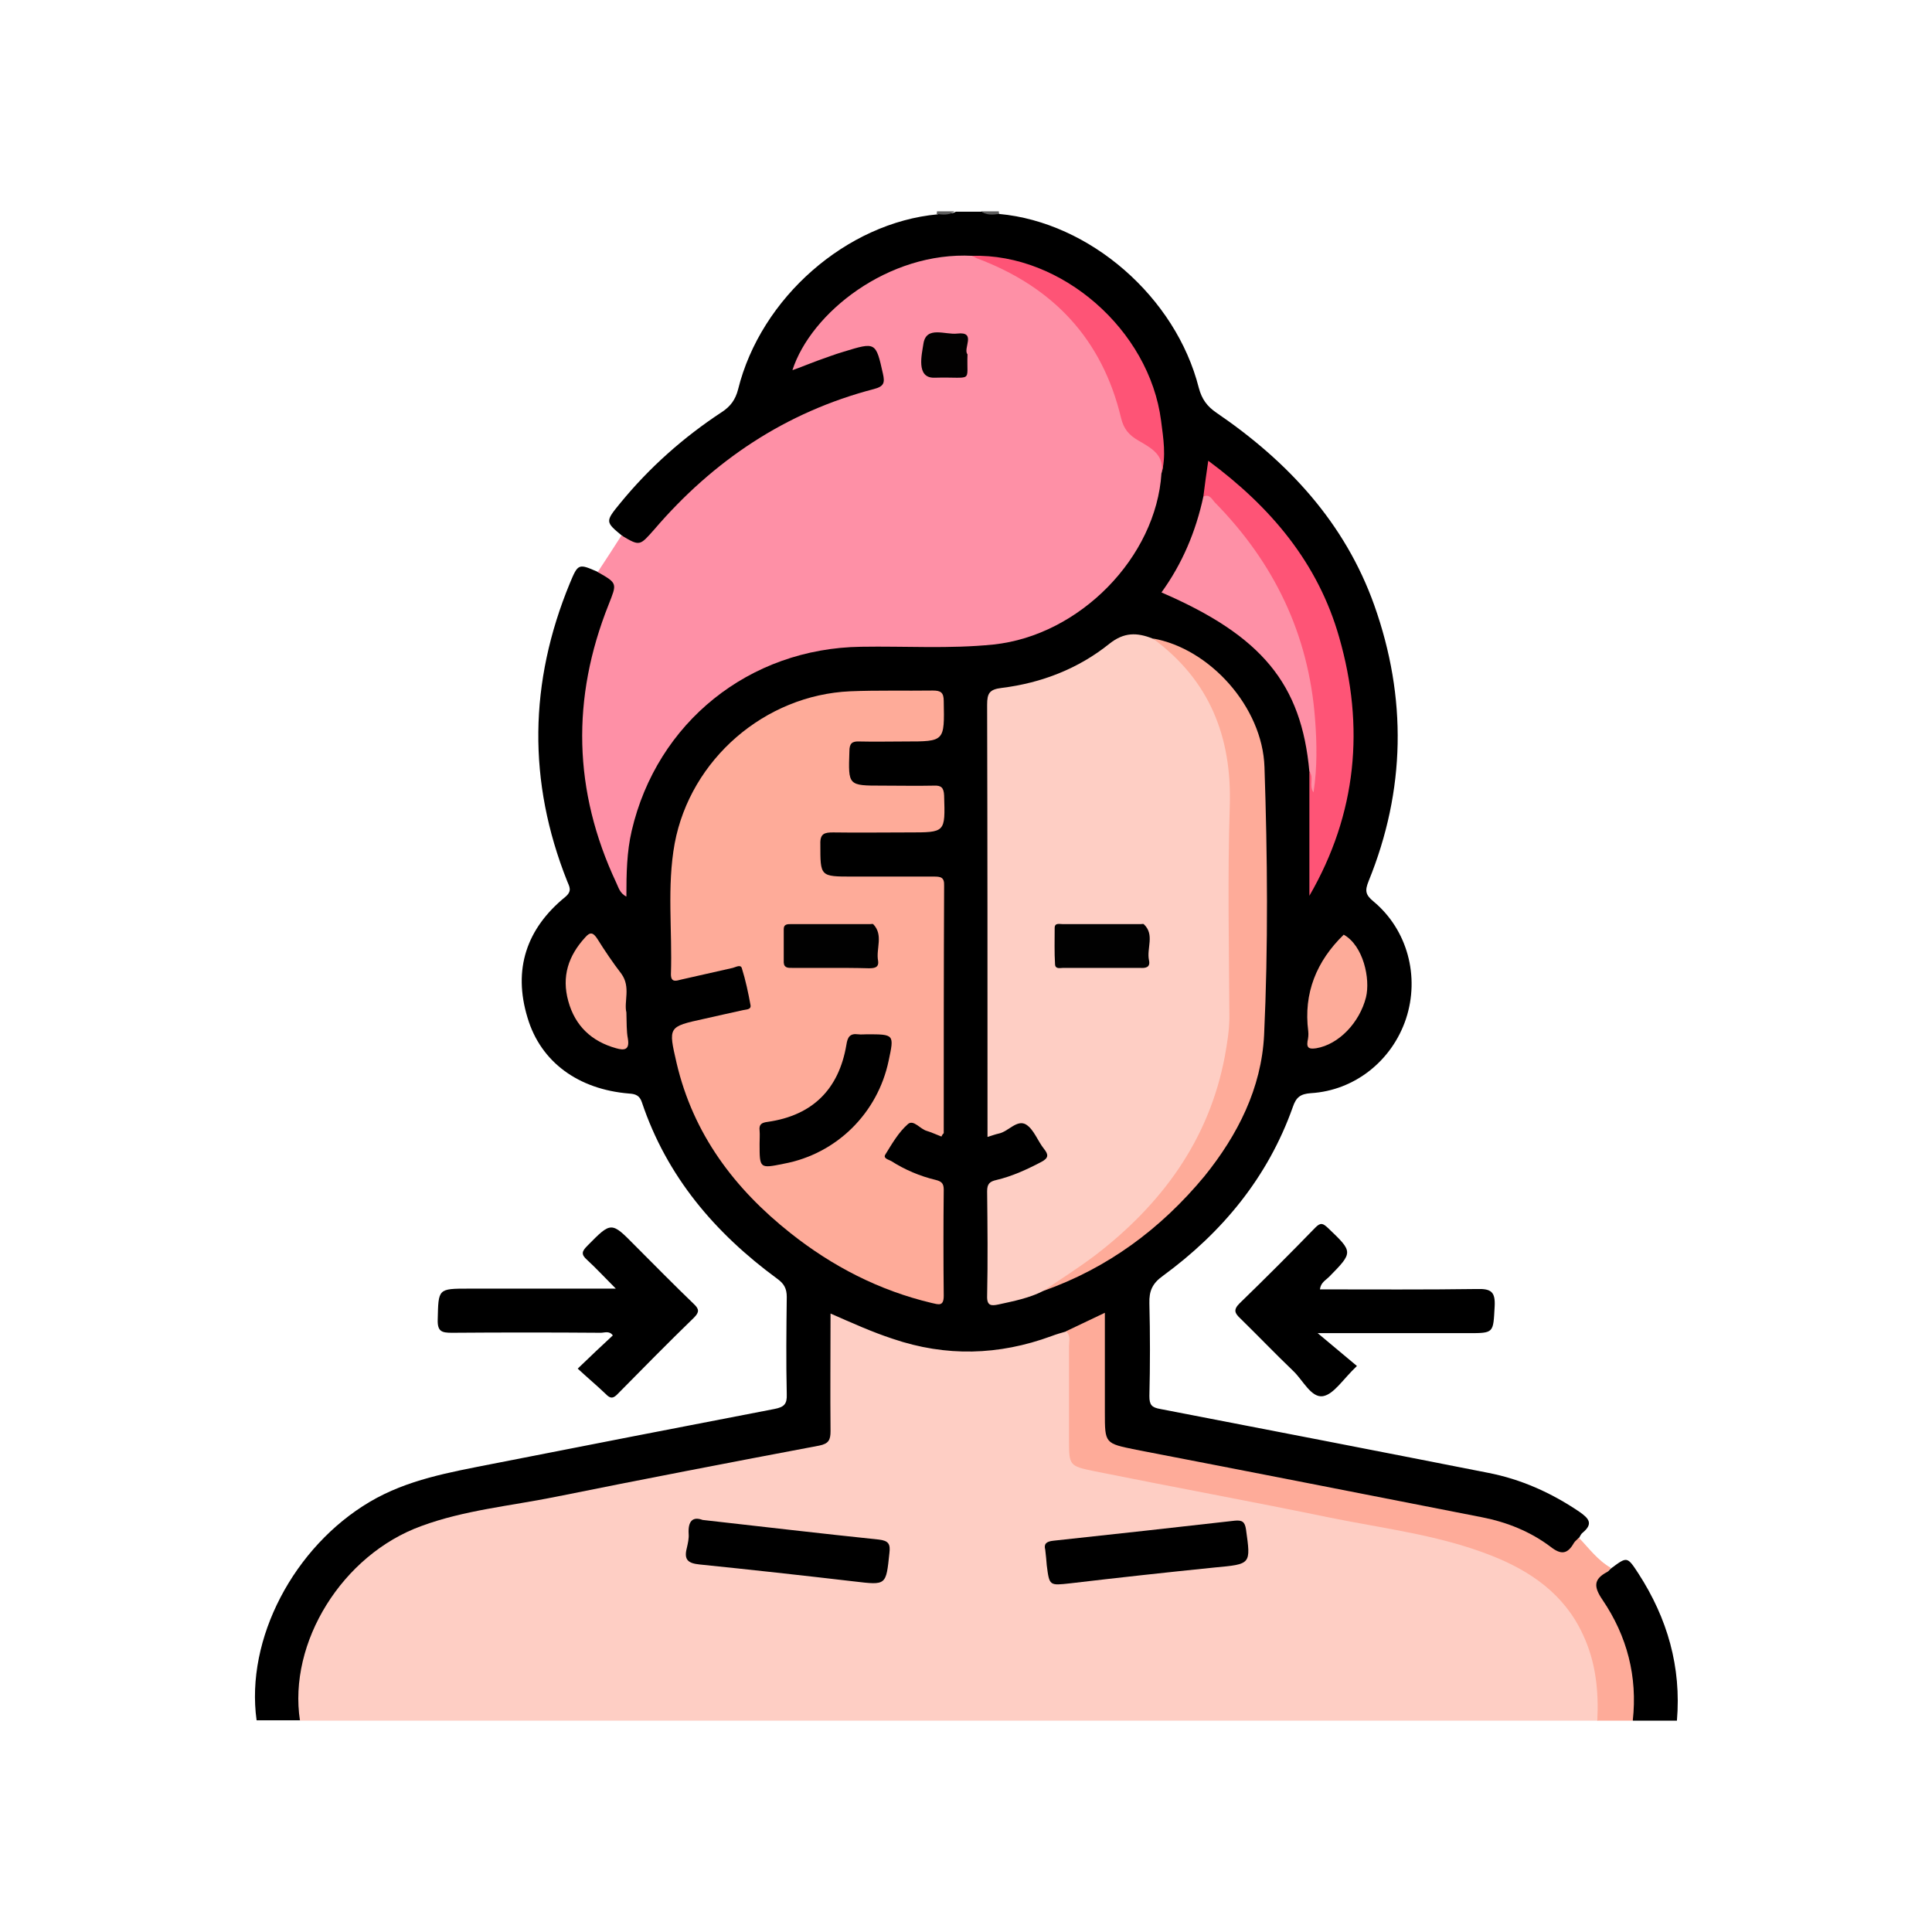
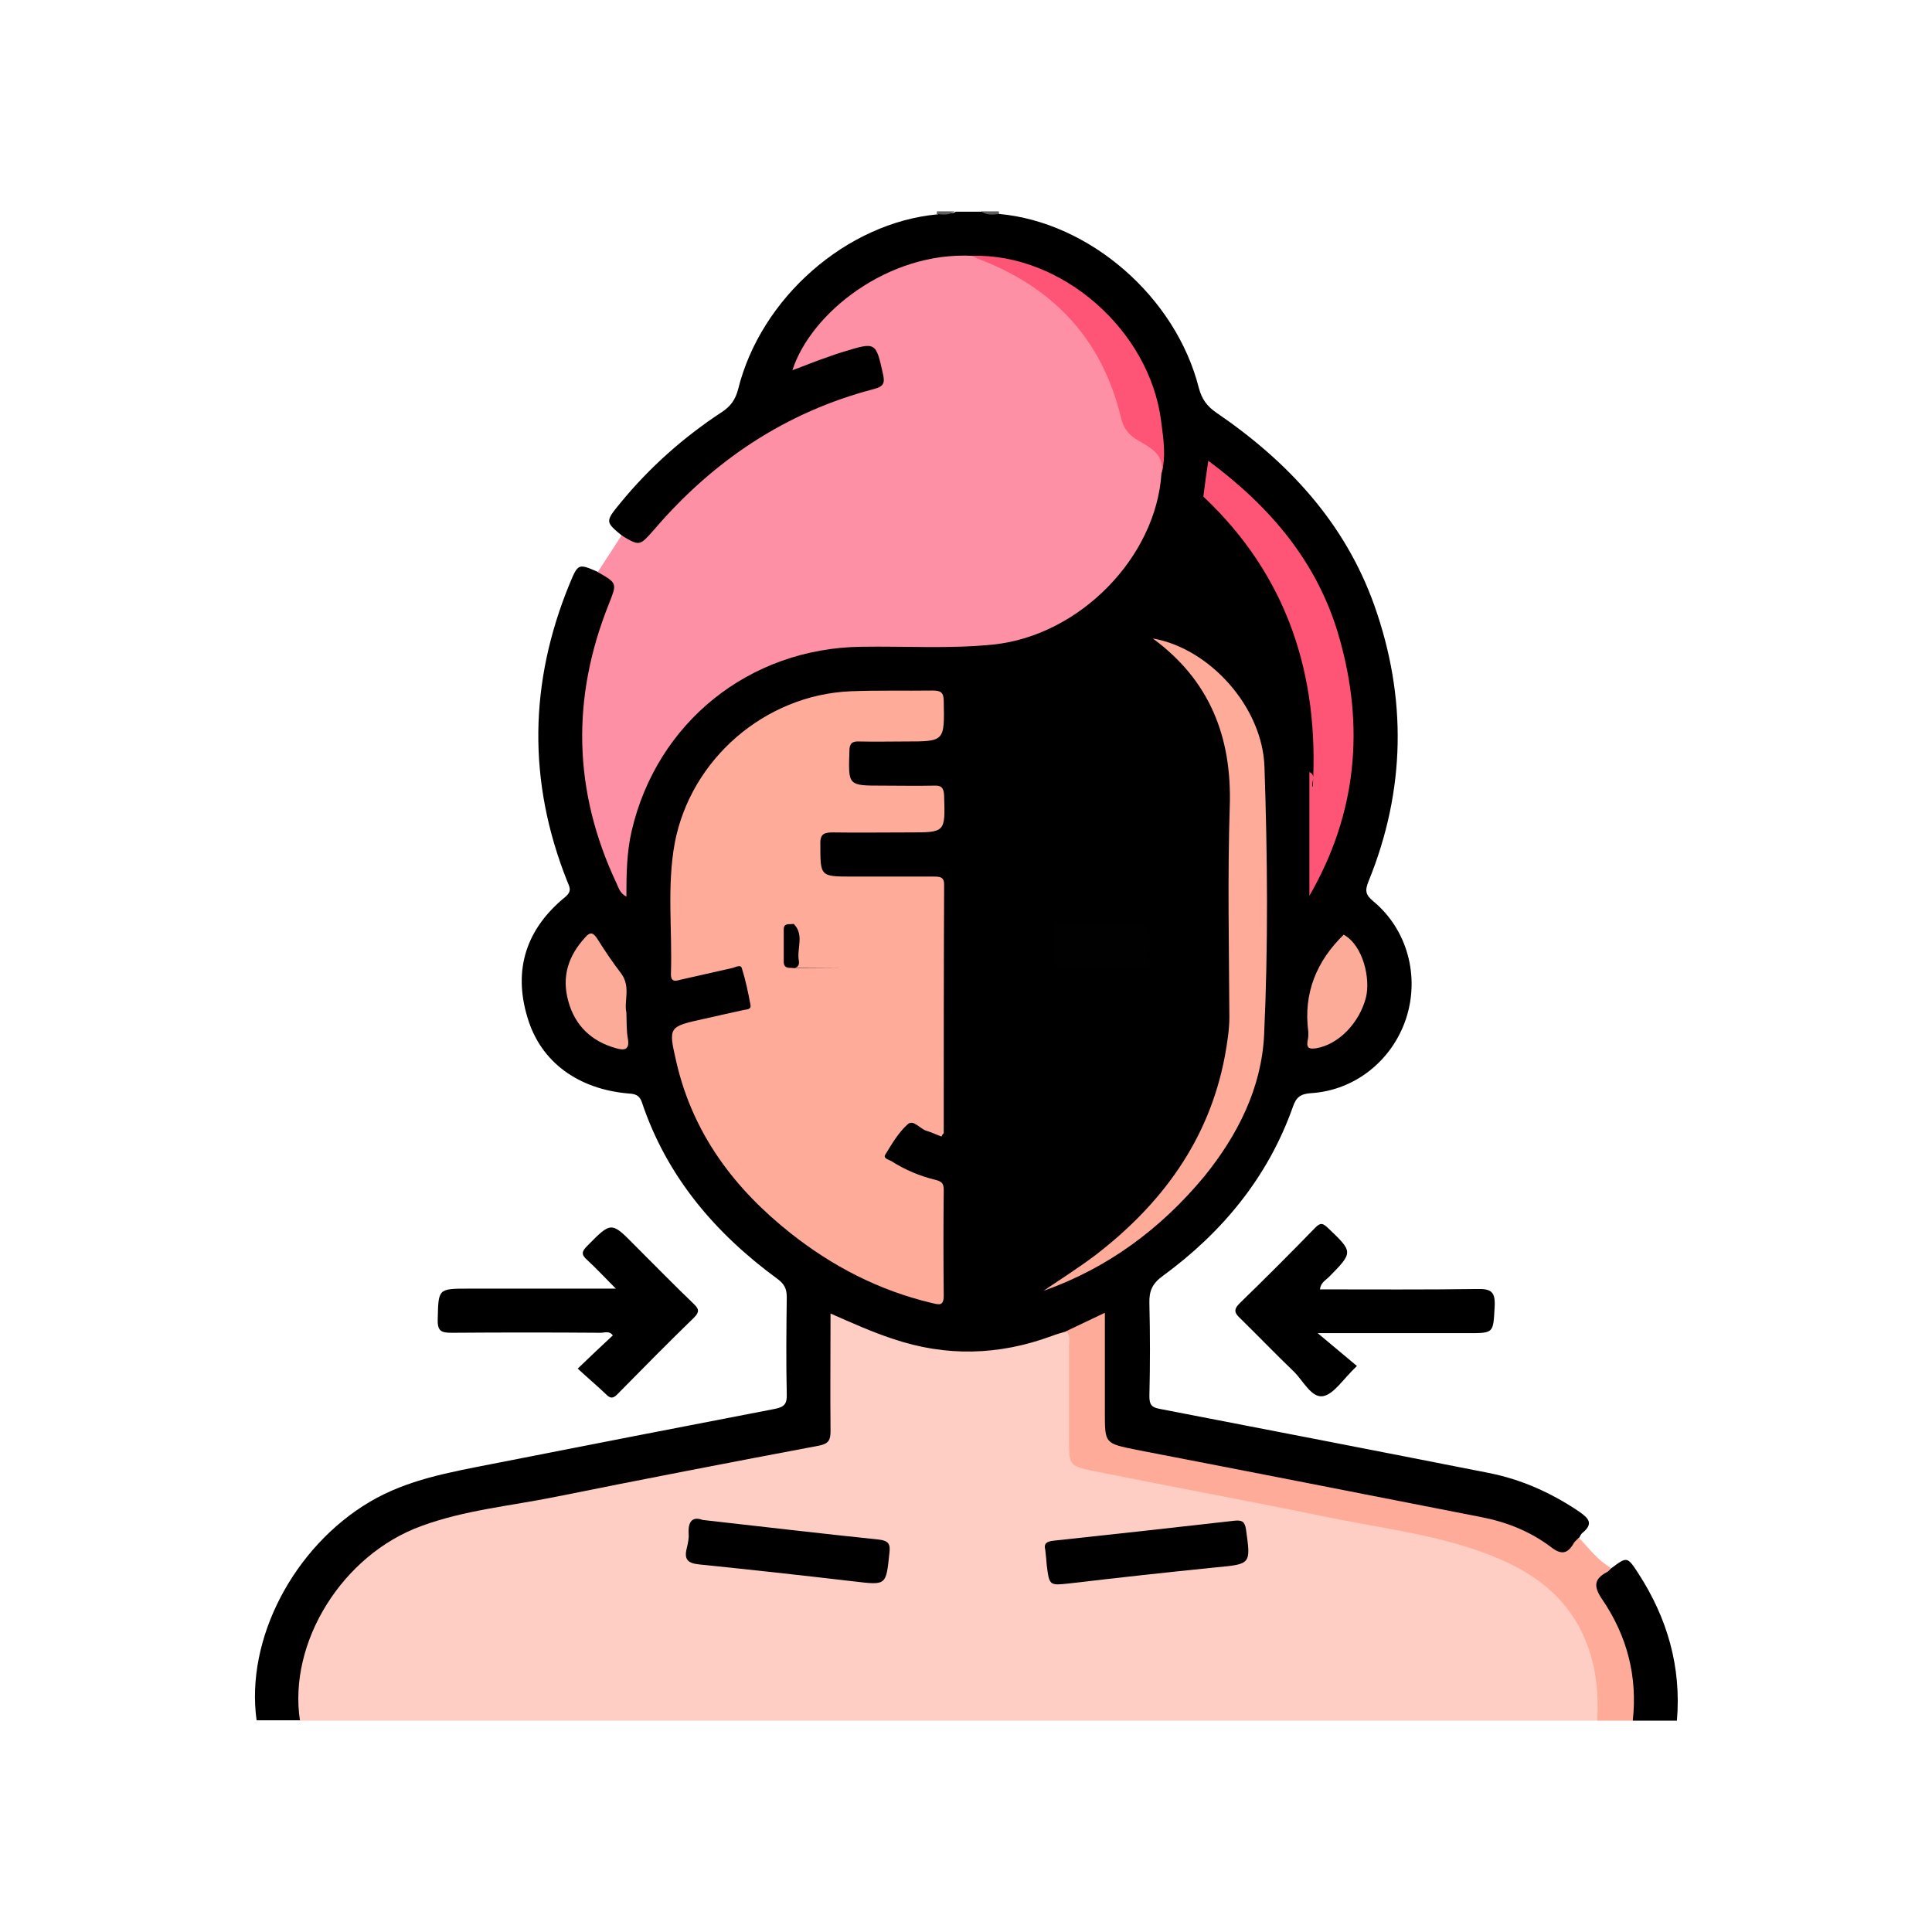
<svg xmlns="http://www.w3.org/2000/svg" version="1.1" id="Dimano_Services_Icons" x="0px" y="0px" width="512px" height="512px" viewBox="0 0 512 512" style="enable-background:new 0 0 512 512;" xml:space="preserve">
  <style type="text/css">
	.st0{fill:#FECEC4;}
	.st1{fill:#FEAB99;}
	.st2{fill:#5E5E5E;}
	.st3{fill:#5D5D5D;}
	.st4{fill:#FE90A6;}
	.st5{fill:#FE5476;}
	.st6{fill:#FDAB99;}
	.st7{fill:#020101;}
	.st8{fill:#010101;}
</style>
  <g id="rejuvenation_00000122704106429342812110000010753980298908822177_">
    <path d="M264.8,56.7c24,2.2,46.8,22,52.9,46.1c0.8,3,2.2,4.9,4.7,6.6c18.9,12.9,34,29.1,41.8,51c8.7,24.5,8.3,49-1.5,73.1   c-1,2.5-0.9,3.6,1.3,5.4c9,7.5,12.3,19.9,8.6,31.1c-3.7,11.1-13.6,19-25.2,19.7c-2.7,0.2-3.9,1-4.8,3.7   c-6.6,18.6-18.7,33.2-34.4,44.7c-2.8,2-3.7,4-3.6,7.3c0.2,8.2,0.2,16.4,0,24.6c0,2.3,0.6,3,2.9,3.4c29,5.6,57.9,11.2,86.8,16.9   c8.8,1.7,16.8,5.3,24.2,10.3c2.6,1.8,3.8,3.2,0.9,5.6c-0.4,0.3-0.6,0.8-0.9,1.3c-2,5.4-3.7,6-8.2,3c-5.9-4-12.4-6.5-19.4-7.8   c-30-5.8-60-11.7-90.1-17.5c-1.3-0.2-2.6-0.5-3.8-0.8c-4.4-1-5.1-1.8-5.2-6.4c-0.1-8.1,0-16.1,0-24.2c0-3.7-0.5-3.9-3.8-2.4   c-1.7,0.8-3.3,1.5-5,2.2c-19.3,8.2-38.3,7-57-1.8c-4.5-2.1-4.6-2-4.6,3c0,7.7,0,15.3,0,23c0,4.7-0.6,5.4-5.1,6.3   c-29.6,6-59.2,11.6-88.8,17.4c-8.3,1.6-16.7,3.1-23.8,8.1c-14.1,9.7-22.6,22.7-22.9,40.3c0,2,0.4,4.2-1.1,6c-3.9,0-7.8,0-11.7,0   C65,434.3,77.9,409.9,98,398c10-5.9,21.1-7.8,32.2-10c25-4.9,50-9.8,75-14.6c2.6-0.5,3.4-1.3,3.3-3.9c-0.2-8.6-0.1-17.2,0-25.8   c0-2.2-0.7-3.5-2.5-4.8c-16.5-12.1-29.3-27.1-35.9-46.8c-0.6-1.8-1.7-2.2-3.4-2.3c-13.4-1.1-23.4-8.3-26.9-20.1   c-3.9-12.8-0.3-23.6,10-32c1.9-1.6,1.1-2.7,0.5-4.2c-10.5-26.4-10.1-52.7,0.7-78.9c2.2-5.3,2.3-5.3,7.5-3c5.6,0.5,6.7,2.2,4.6,7.2   c-9.4,21.7-9.8,43.6-2.5,65.9c1.1,3.4,2.7,6.5,4.6,9.6c-0.3-6.7,0.6-13.3,2.8-19.6c8.8-24.8,26.1-39.7,52.1-43.7   c8.6-1.4,17.4-0.4,26.1-0.3c6.4,0,12.8-0.1,19.1-1.1c20.7-3.2,38.2-20.8,41.5-41.4c0.1-0.8,0.2-1.6,0.3-2.3   c1.5-12.5-1.1-24.2-8.3-34.5c-9.8-14.1-23.4-21.9-40.7-22.5c-20.7-0.8-38.6,11.9-46.3,27.4c5.4-1.6,10.3-4,15.6-5.1   c5-1.1,5.8-0.6,7,4.5c0.1,0.6,0.2,1.3,0.4,1.9c0.9,4.7,0.5,5.6-4,6.8c-15.9,4.3-29.8,12.3-42.3,22.7c-5.5,4.6-10.6,9.6-15,15.2   c-3.5,4.5-5,4.5-8.5-0.2c-4.6-3.8-4.7-3.8-0.6-8.8c7.7-9.4,16.7-17.4,26.9-24.1c2.3-1.5,3.6-3.3,4.3-6c6-24.3,28.8-44.2,52.9-46.4   c1.5-0.8,3.3,0.3,4.8-0.7c2.3,0,4.7,0,7,0C261.5,57,263.3,55.9,264.8,56.7z" />
    <path class="st0" d="M79.5,456c-3.2-20.7,11.2-44,32.2-51.6c11.4-4.2,23.5-5.3,35.4-7.7c23.3-4.7,46.7-9.2,70-13.6   c2.5-0.5,3-1.5,3-3.8c-0.1-10.3,0-20.5,0-31.2c5.7,2.5,11,4.9,16.5,6.7c14.1,4.8,28.1,4.4,42-0.7c1.3-0.5,2.7-0.9,4.1-1.3   c2.7,0.6,1.9,2.8,1.9,4.4c0.1,8.2,0.1,16.4,0.1,24.6c0,6,0,5.9,5.7,7c30.1,6,60.4,11.5,90.5,17.8c10.5,2.2,20.5,5.8,29.1,12.7   c10.9,8.7,14.7,20.4,14.5,33.8c0,1.1-0.3,2.1-1,2.9C308.7,456,194.1,456,79.5,456z" />
    <path class="st1" d="M423.3,456c0.4-7.9-0.4-15.6-3.8-22.8c-4.9-10.7-13.9-16.9-24.4-21c-13.7-5.4-28.3-7.1-42.6-10   c-20.8-4.3-41.6-8.1-62.4-12.3c-6.8-1.4-6.8-1.5-6.8-8.5c0-8.2,0-16.4,0-24.6c0-1.4,0.5-2.9-0.8-4c3.2-1.5,6.5-3.1,10.3-4.9   c0,9.1,0,17.7,0,26.4c0,8.3,0,8.2,8.3,9.9c30.6,5.9,61.1,11.9,91.7,17.9c6.6,1.3,12.8,3.8,18.1,7.8c2.8,2.2,4.5,2,6.2-1   c0.3-0.5,0.9-0.9,1.3-1.4c2.7,2.8,5,6,8.5,8c-3.8,4.1-1.4,7.5,0.8,11.5c4.2,7.7,6.6,16,5.9,25c-0.1,1.4,0.1,2.9-1,4   C429.5,456,426.4,456,423.3,456z" />
    <path d="M432.7,456c1.3-11.7-1.5-22.4-8-32c-2.4-3.5-2.4-5.5,1.2-7.4c0.4-0.2,0.7-0.7,1.1-1c4.2-3.1,4.2-3.2,7.2,1.4   c7.7,11.9,11.4,24.8,10.2,39C440.5,456,436.6,456,432.7,456z" />
    <path class="st2" d="M253,56c-1.5,1.1-3.1,0.9-4.8,0.7c0.1-0.2,0.1-0.4,0.1-0.7C249.8,56,251.4,56,253,56z" />
    <path class="st3" d="M264.8,56.7c-1.7,0.2-3.3,0.4-4.8-0.7c1.6,0,3.1,0,4.7,0C264.7,56.2,264.7,56.4,264.8,56.7z" />
    <path class="st4" d="M164.7,141.9c4.9,2.9,4.8,2.8,8.7-1.6c15.6-18.2,34.8-31.1,58.2-37.2c2.7-0.7,2.9-1.7,2.4-4   c-1.9-8.5-1.9-8.5-10.4-5.9c-2.4,0.7-4.7,1.6-7,2.4c-2.2,0.8-4.3,1.7-6.6,2.5c4.9-15.2,25.4-31.5,47.7-30.3   c11.8,2.2,20.7,9.3,28.3,18c5.8,6.6,9.8,14.4,11.7,23c0.8,3.4,2.3,5.9,5.4,7.6c3.5,1.9,6.2,4.4,4.7,9c-1.4,22.3-21.7,43-44.5,45.4   c-11.7,1.2-23.4,0.4-35.1,0.6c-29.6,0.4-54.1,20-60.8,48.8c-1.3,5.6-1.4,11.3-1.4,17.4c-1.8-0.9-2.1-2.5-2.7-3.7   c-11.4-24.3-11.9-48.9-2-73.7c2.2-5.6,2.4-5.6-2.9-8.6C160.5,148.4,162.6,145.2,164.7,141.9z" />
    <path d="M153.1,362.7c3.4-3.3,6.3-6,9.3-8.8c-0.9-1.3-2.2-0.7-3.2-0.7c-13.1-0.1-26.3-0.1-39.4,0c-2.7,0-3.9-0.3-3.8-3.5   c0.2-8.2,0-8.2,8.3-8.2c12.6,0,25.2,0,38.9,0c-3-3-5.2-5.4-7.6-7.6c-1.7-1.5-1.4-2.3,0.1-3.8c6.3-6.4,6.3-6.4,12.6,0   c5.1,5.1,10.2,10.3,15.5,15.4c1.5,1.4,1.6,2.2,0.1,3.7c-6.8,6.6-13.5,13.4-20.1,20.1c-1.2,1.3-2,1.5-3.3,0.1   C158.2,367.2,155.8,365.2,153.1,362.7z" />
    <path d="M349.8,341.7c14,0,27.8,0.1,41.7-0.1c3.7-0.1,4.8,0.8,4.6,4.6c-0.4,7.1-0.1,7.1-7.1,7.1c-13,0-26,0-39.8,0   c3.7,3.1,6.8,5.7,10.4,8.7c-3.7,3.5-6.1,7.5-9,8c-3.1,0.5-5.3-4.2-7.8-6.6c-4.8-4.6-9.4-9.4-14.1-14c-1.5-1.4-1.9-2.3-0.2-4   c6.8-6.6,13.5-13.3,20.1-20.1c1.4-1.4,2-1.1,3.3,0.1c6.7,6.4,6.8,6.4,0.3,13C351.3,339.3,350,339.9,349.8,341.7z" />
-     <path class="st0" d="M276.5,342.1c-3.7,1.9-7.8,2.7-11.9,3.6c-1.9,0.4-3.1,0.4-3-2.3c0.2-9.2,0.1-18.5,0-27.7c0-2,0.7-2.6,2.5-3   c4.2-1,8.1-2.8,11.9-4.8c1.9-1,1.9-1.9,0.7-3.4c-1.7-2.1-2.7-5.2-4.8-6.5c-2.4-1.4-4.7,1.9-7.2,2.4c-0.9,0.2-1.7,0.5-3,0.9   c0-1.5,0-2.7,0-4c0-36.8,0-73.7-0.1-110.5c0-3.1,0.6-4.1,3.9-4.5c10.5-1.3,20.3-5.1,28.5-11.7c3.9-3.1,7.3-3,11.4-1.4   c9.5,4.4,14.5,12.7,18.3,21.8c2.3,5.4,3.1,11.3,3.1,17.2c0,19.4-0.1,38.8,0,58.2c0.1,17.1-5.2,32.5-15.3,46.2   C302.2,325.2,290.8,335.5,276.5,342.1z" />
    <path class="st1" d="M249.5,301.2c-1.3-0.5-2.6-1.1-3.9-1.5c-1.8-0.5-3.5-3.1-5-1.8c-2.5,2.2-4.2,5.2-6,8.1c-0.6,1,0.9,1.3,1.6,1.7   c3.6,2.3,7.6,4,11.8,5c1.6,0.4,2.1,1,2.1,2.6c-0.1,9.4-0.1,18.7,0,28.1c0,2.9-1.4,2.3-3.2,1.9c-13.9-3.3-26.3-9.7-37.4-18.5   c-14.9-11.8-25.8-26.3-30.2-45.1c-2.2-9.6-2.3-9.6,7.3-11.7c3.4-0.8,6.8-1.5,10.3-2.3c0.8-0.2,2.2-0.1,2-1.3   c-0.6-3.3-1.3-6.6-2.3-9.8c-0.3-1.1-1.6-0.3-2.4-0.1c-4.6,1-9.1,2.1-13.7,3.1c-1.2,0.3-2.7,0.9-2.7-1.4c0.4-11.6-1.1-23.2,1-34.7   c4.2-22.3,23.9-39.3,46.5-40.3c7.3-0.3,14.6-0.1,21.9-0.2c2.1,0,2.9,0.5,2.9,2.8c0.2,10.7,0.3,10.7-10.2,10.7c-4,0-8.1,0.1-12.1,0   c-2-0.1-2.7,0.5-2.7,2.6c-0.3,9.1-0.4,9.1,8.7,9.1c4.6,0,9.1,0.1,13.7,0c2-0.1,2.6,0.6,2.7,2.6c0.3,9.9,0.4,9.8-9.5,9.8   c-6.6,0-13.3,0.1-19.9,0c-2.3,0-3.5,0.3-3.4,3.1c0,8.6-0.1,8.6,8.5,8.6c7.2,0,14.3,0,21.5,0c1.8,0,2.9,0.1,2.8,2.4   c-0.1,21.9-0.1,43.7-0.1,65.6C249.9,300.5,249.7,300.7,249.5,301.2z" />
    <path class="st1" d="M276.5,342.1c4.6-3.1,9.3-6.1,13.7-9.4c17.6-13.5,30.2-30.5,34.4-52.8c0.6-3.4,1.2-6.9,1.2-10.4   c-0.1-18.6-0.5-37.2,0.1-55.8c0.6-18.5-5.4-33.5-20.4-44.5c15,2.6,29.1,18.1,29.6,34.1c0.8,23.7,1,47.4-0.1,71   c-0.7,14.1-7,26.5-15.8,37.4C307.6,325.7,293.5,336.1,276.5,342.1z" />
    <path class="st5" d="M318.9,131.6c0.2-1.5,0.4-3.1,0.6-4.6c0.2-1.4,0.4-2.8,0.7-4.9c16.6,12.3,29.1,27.1,34.7,46.8   c6.8,23.7,4.7,46.7-7.9,68.5c0-10.9,0-21.9,0-32.8c2.1,1,0.2,3,0.9,4C349.6,178.9,341.2,152.6,318.9,131.6z" />
-     <path class="st4" d="M318.9,131.6c1.7-0.8,2.3,0.8,3.1,1.6c15.6,15.9,24.8,34.8,26.5,57.3c0.5,6.5,0.6,12.9-0.4,19.5   c-1.3-1.8,0.2-3.9-1.1-5.5c-2.1-23.3-12.6-36-39.2-47.5C313.3,149.4,316.9,140.9,318.9,131.6z" />
    <path class="st5" d="M307.8,125.5c0.9-5-2.8-6.8-6.2-8.8c-2.4-1.4-3.8-3-4.5-5.9c-5-21-18.1-34.8-38.1-42.3   c-0.5-0.2-0.9-0.5-1.4-0.7c23.7-0.7,47,19.6,50.1,43.7C308.3,116.2,309.1,120.9,307.8,125.5z" />
    <path class="st6" d="M166,268.3c0.1,2.8,0,4.9,0.4,7c0.5,3-1,3.1-3.1,2.5c-6.5-1.8-10.9-5.9-12.7-12.5c-1.8-6.5,0-12,4.5-16.9   c1.3-1.5,2.1-1.3,3.2,0.4c2,3.2,4.1,6.3,6.4,9.3C167.2,261.6,165.3,265.5,166,268.3z" />
    <path class="st6" d="M356.1,247.7c5.2,2.9,7.1,11.7,5.9,16.6c-1.7,6.7-7.2,12.5-13.2,13.5c-1.5,0.2-2.6,0.2-2.3-1.8   c0.2-0.9,0.3-1.8,0.2-2.7C345.4,263.2,348.9,254.7,356.1,247.7z" />
    <path d="M277,410.7c-0.4-1.5,0.2-2.2,2.2-2.4c16-1.7,32-3.5,48-5.3c2-0.2,2.7,0.3,3,2.3c1.3,9.3,1.4,9.2-8.3,10.1   c-12.8,1.3-25.6,2.7-38.3,4.2c-5.5,0.6-5.5,0.7-6.2-4.8C277.3,413.6,277.2,412.3,277,410.7z" />
    <path d="M186.2,402.8c16,1.8,31.3,3.6,46.7,5.2c2.6,0.3,3.1,1.2,2.8,3.6c-0.9,8.6-0.8,8.5-9.3,7.5c-13.7-1.6-27.3-3.1-41-4.5   c-3-0.3-4.2-1.2-3.4-4.3c0.3-1.3,0.6-2.6,0.5-3.8C182.3,403.2,183.5,401.8,186.2,402.8z" />
-     <path class="st7" d="M256.4,93.9c-0.3,7.8,1.8,5.9-8.8,6.2c-4.9,0.1-3.3-6.2-2.9-8.9c0.7-5,5.8-2.4,9-2.8   C258.9,87.8,255.1,92.4,256.4,93.9z" />
    <path class="st8" d="M291.9,256.5c-3.4,0-6.8,0-10.1,0c-0.8,0-2.1,0.4-2.2-0.9c-0.2-3.2-0.1-6.5-0.1-9.7c0-1.4,1.3-1,2.1-1   c6.9,0,13.8,0,20.7,0c0.3,0,0.6-0.1,0.8,0c3,2.8,0.7,6.4,1.4,9.6c0.4,1.9-0.9,2.1-2.4,2C298.7,256.5,295.3,256.5,291.9,256.5z" />
-     <path d="M201.3,303.1c0-1.2,0.1-2.4,0-3.5c-0.2-1.7,0.6-2.1,2.2-2.3c11.8-1.7,18.8-8.6,20.8-20.4c0.3-2,0.9-3.1,3.1-2.8   c0.8,0.1,1.6,0,2.3,0c7.3,0,7.3,0,5.8,7c-2.9,13.9-13.8,24.7-27.8,27.3C201.3,309.7,201.3,309.7,201.3,303.1z" />
-     <path class="st8" d="M219.7,256.5c-3.2,0-6.5,0-9.7,0c-1,0-2.2,0.1-2.3-1.4c0-3,0-6,0-8.9c0-1.3,1-1.3,1.9-1.3c7,0,14,0,21,0   c0.3,0,0.6-0.1,0.8,0c2.8,2.9,0.7,6.5,1.3,9.7c0.3,1.9-1.1,2-2.5,2C226.7,256.5,223.2,256.5,219.7,256.5z" />
+     <path class="st8" d="M219.7,256.5c-3.2,0-6.5,0-9.7,0c-1,0-2.2,0.1-2.3-1.4c0-3,0-6,0-8.9c0-1.3,1-1.3,1.9-1.3c0.3,0,0.6-0.1,0.8,0c2.8,2.9,0.7,6.5,1.3,9.7c0.3,1.9-1.1,2-2.5,2C226.7,256.5,223.2,256.5,219.7,256.5z" />
  </g>
</svg>